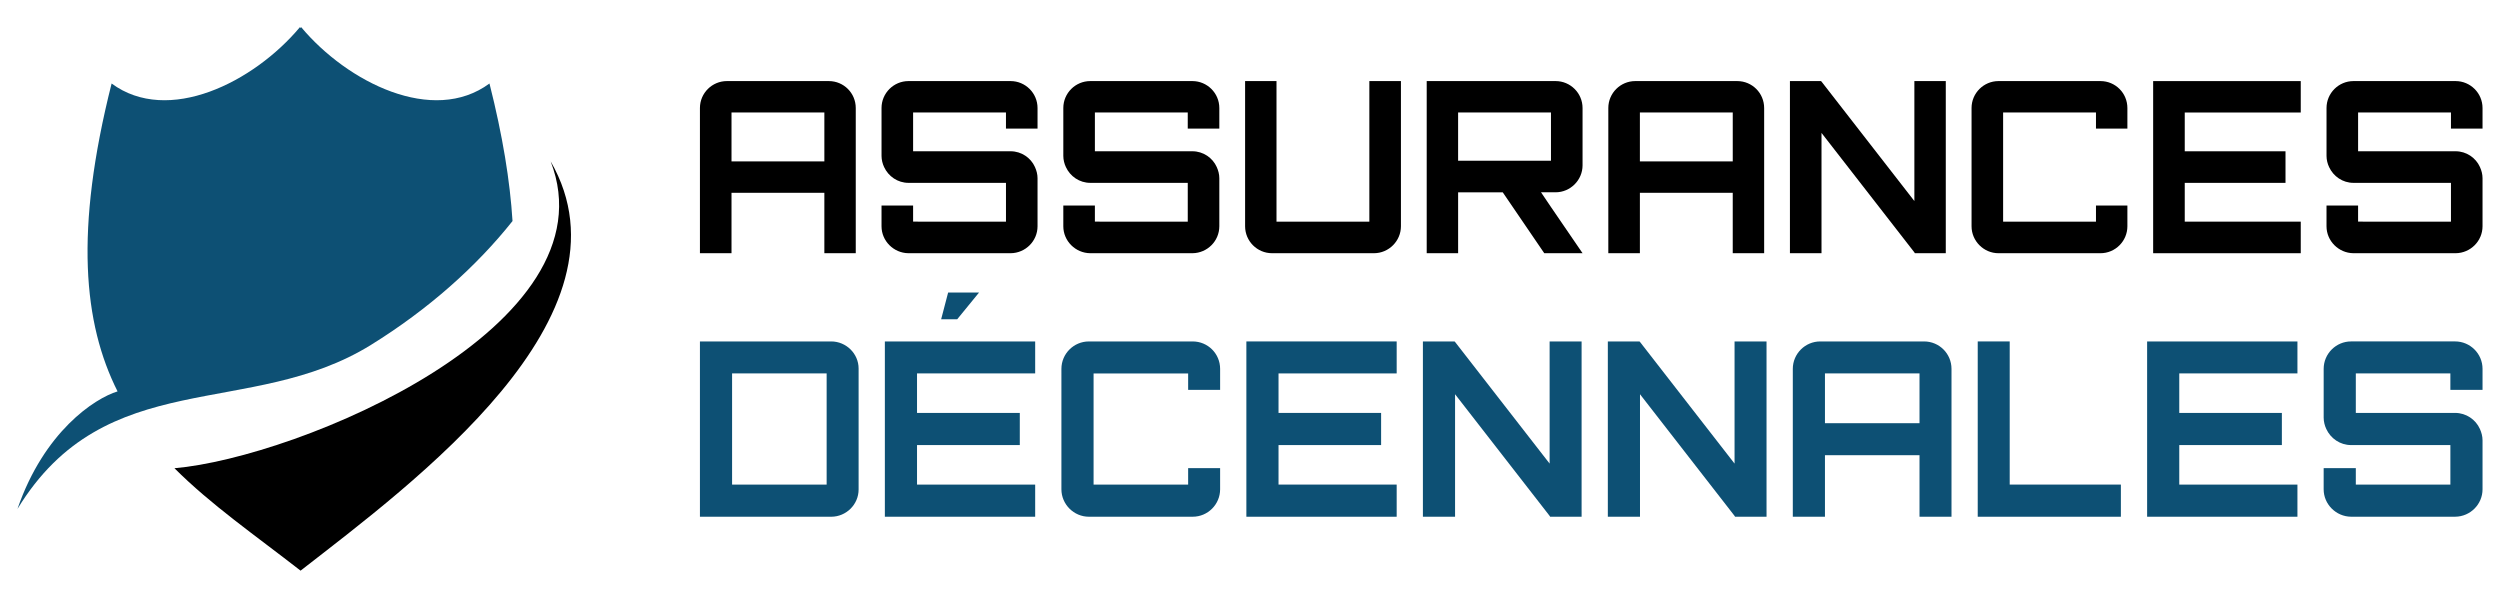
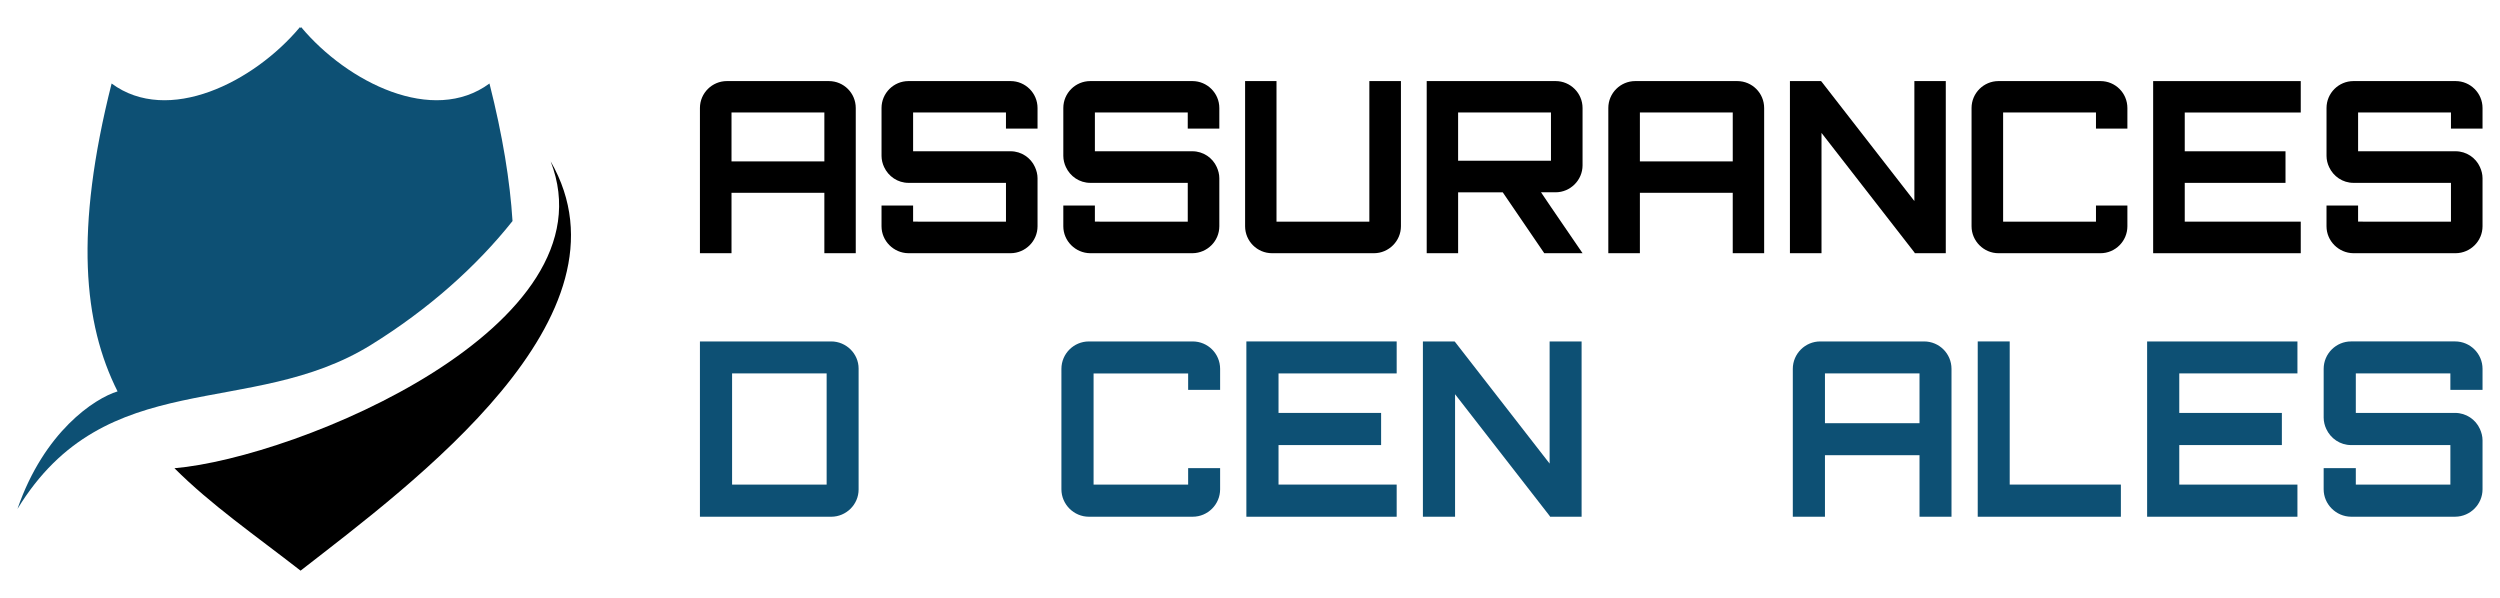
<svg xmlns="http://www.w3.org/2000/svg" version="1.1" id="Calque_1" x="0px" y="0px" width="230px" height="55px" viewBox="0 0 230 55" enable-background="new 0 0 230 55" xml:space="preserve">
  <g>
    <g>
      <g>
        <path d="M67.299,17.738v2.652v2.905h-2.905v-6.474v-2.905V9.938c0-1.374,1.121-2.479,2.479-2.479h0.426h8.542h0.41     c1.374,0,2.479,1.105,2.479,2.479v3.979v2.905v6.474h-2.889v-2.905v-2.652H67.299z M67.299,10.349v3.568v0.932h8.542v-0.932     v-3.568H67.299z" />
        <path d="M84.433,20.391h8.117v-3.568h-8.543h-0.426c-0.995,0-1.848-0.6-2.243-1.452c-0.142-0.301-0.237-0.664-0.237-1.026v-0.427     V9.938c0-1.374,1.121-2.479,2.479-2.479h0.426h8.543h0.426c1.358,0,2.479,1.105,2.479,2.479v0.41v1.484h-2.905v-1.484h-0.411     h-8.132v3.568h8.543h0.426c0.995,0,1.863,0.601,2.242,1.453c0.142,0.315,0.237,0.663,0.237,1.026v0.426v3.995     c0,1.358-1.105,2.463-2.463,2.479h-0.016h-0.426h-8.543h-0.441c-1.343-0.016-2.464-1.12-2.464-2.479v-0.427v-1.483h2.905v1.483     H84.433z" />
        <path d="M101.157,20.391h8.117v-3.568h-8.543h-0.426c-0.995,0-1.848-0.6-2.243-1.452c-0.142-0.301-0.237-0.664-0.237-1.026     v-0.427V9.938c0-1.374,1.121-2.479,2.479-2.479h0.426h8.543h0.426c1.358,0,2.479,1.105,2.479,2.479v0.41v1.484h-2.905v-1.484     h-0.411h-8.132v3.568h8.543h0.426c0.995,0,1.863,0.601,2.242,1.453c0.142,0.315,0.237,0.663,0.237,1.026v0.426v3.995     c0,1.358-1.105,2.463-2.463,2.479h-0.016h-0.426h-8.543h-0.441c-1.343-0.016-2.464-1.12-2.464-2.479v-0.427v-1.483h2.905v1.483     H101.157z" />
        <path d="M125.98,16.286v-1.895v-4.043v-2.89h0.427h2.479v2.479v6.348v4.531c0,1.358-1.121,2.479-2.479,2.479h-9.379     c-1.374,0-2.479-1.12-2.479-2.479v-4.484V9.938V7.459h2.479h0.41v2.89v4.043v1.941v4.058h8.542V16.286z" />
        <path d="M142.073,23.296l-3.821-5.604h-4.105v5.604h-2.89v-5.604v-2.905V7.459h2.89h8.543h0.426c1.358,0,2.479,1.105,2.479,2.479     v4.848v0.426c0,1.358-1.121,2.479-2.479,2.479h-0.426h-0.916l0.916,1.357l2.905,4.247h-2.905H142.073z M134.146,14.786h2.132     h3.506h2.905v-4.438h-8.543V14.786z" />
        <path d="M150.87,17.738v2.652v2.905h-2.905v-6.474v-2.905V9.938c0-1.374,1.121-2.479,2.479-2.479h0.426h8.543h0.41     c1.374,0,2.479,1.105,2.479,2.479v3.979v2.905v6.474h-2.89v-2.905v-2.652H150.87z M150.87,10.349v3.568v0.932h8.543v-0.932     v-3.568H150.87z" />
        <path d="M179.012,22.807v0.489h-0.616h-2.227l-0.047-0.078l-8.543-10.99v11.068h-2.905V8.501V7.459h2.858l0.047,0.047     l8.543,10.99V7.459h2.89v14.764V22.807z" />
        <path d="M192.83,18.907h2.89v1.91c0,1.358-1.105,2.479-2.479,2.479h-9.379c-1.358,0-2.479-1.12-2.479-2.479V9.938     c0-1.374,1.121-2.479,2.479-2.479h9.379c1.374,0,2.479,1.105,2.479,2.479v1.895h-2.89v-1.484h-8.543v10.042h8.543V18.907z" />
        <path d="M211.669,23.296h-10.674h-2.905v-2.905v-3.568v-2.905v-3.568v-2.89h11.433h2.146v2.89h-2.146h-8.527v3.568h9.27v2.905     h-9.27v3.568h8.527h2.146V23.296z" />
        <path d="M217.372,20.391h8.116v-3.568h-8.543h-0.426c-0.995,0-1.848-0.6-2.242-1.452c-0.143-0.301-0.237-0.664-0.237-1.026     v-0.427V9.938c0-1.374,1.121-2.479,2.479-2.479h0.426h8.543h0.426c1.358,0,2.479,1.105,2.479,2.479v0.41v1.484h-2.905v-1.484     h-0.41h-8.133v3.568h8.543h0.426c0.995,0,1.863,0.601,2.242,1.453c0.143,0.315,0.237,0.663,0.237,1.026v0.426v3.995     c0,1.358-1.105,2.463-2.464,2.479h-0.016h-0.426h-8.543h-0.441c-1.343-0.016-2.464-1.12-2.464-2.479v-0.427v-1.483h2.905v1.483     H217.372z" />
      </g>
      <g>
        <g>
          <path fill="#0D5074" d="M64.394,31.412h2.958h8.699h0.417c1.383,0,2.524,1.126,2.524,2.492v0.032v4.053v2.958v4.085      c0,1.383-1.141,2.508-2.524,2.508h-0.417h-8.699h-2.958v-4.47v-2.123v-2.958v-2.122V31.412z M67.352,40.947v2.123v1.511h8.699      v-3.634v-2.958v-3.634h-8.699v1.512v2.122V40.947z" />
-           <path fill="#0D5074" d="M95.236,47.54h-10.87h-2.959v-2.959v-3.634v-2.958v-3.634v-2.943h11.658h2.171v2.943h-2.171h-8.699      v3.634h9.455v2.958h-9.455v3.634h8.699h2.171V47.54z M87.229,26.91l-0.643,2.46h1.479l2.01-2.46H87.229z" />
          <path fill="#0D5074" d="M109.309,43.07h2.942v1.945c0,1.383-1.125,2.524-2.525,2.524h-9.551c-1.383,0-2.525-1.142-2.525-2.524      V33.937c0-1.398,1.142-2.524,2.525-2.524h9.551c1.399,0,2.525,1.126,2.525,2.524v1.931h-2.942v-1.512h-8.7v10.226h8.7V43.07z" />
          <path fill="#0D5074" d="M128.493,47.54h-10.869h-2.958v-2.959v-3.634v-2.958v-3.634v-2.943h11.641h2.187v2.943h-2.187h-8.683      v3.634h9.438v2.958h-9.438v3.634h8.683h2.187V47.54z" />
          <path fill="#0D5074" d="M145.508,47.041v0.499h-0.627h-2.268l-0.048-0.08l-8.699-11.191V47.54h-2.959V32.474v-1.062h2.911      l0.048,0.048l8.699,11.191V31.412h2.942v15.035V47.041z" />
-           <path fill="#0D5074" d="M162.522,47.041v0.499h-0.627h-2.268l-0.048-0.08l-8.699-11.191V47.54h-2.959V32.474v-1.062h2.911      l0.048,0.048l8.699,11.191V31.412h2.942v15.035V47.041z" />
          <path fill="#0D5074" d="M167.896,41.88v2.701v2.959h-2.958v-6.593v-2.958v-4.053c0-1.398,1.142-2.524,2.524-2.524h0.434h8.699      h0.418c1.399,0,2.525,1.126,2.525,2.524v4.053v2.958v6.593h-2.943v-2.959V41.88H167.896z M167.896,34.355v3.634v0.948h8.699      v-0.948v-3.634H167.896z" />
          <path fill="#0D5074" d="M181.951,47.54v-2.959V31.412h2.942v13.169h10.228v2.959h-10.228H181.951z" />
          <path fill="#0D5074" d="M211.363,47.54h-10.87h-2.958v-2.959v-3.634v-2.958v-3.634v-2.943h11.642h2.187v2.943h-2.187h-8.684      v3.634h9.439v2.958h-9.439v3.634h8.684h2.187V47.54z" />
          <path fill="#0D5074" d="M217.17,44.581h8.265v-3.634h-8.699h-0.434c-1.013,0-1.882-0.611-2.283-1.479      c-0.145-0.307-0.241-0.676-0.241-1.046v-0.434v-4.053c0-1.398,1.142-2.524,2.524-2.524h0.434h8.699h0.435      c1.383,0,2.524,1.126,2.524,2.524v0.419v1.512h-2.959v-1.512h-0.417h-8.282v3.634h8.699h0.435c1.013,0,1.897,0.61,2.283,1.479      c0.145,0.321,0.241,0.675,0.241,1.045v0.434v4.068c0,1.383-1.126,2.508-2.509,2.524h-0.016h-0.435h-8.699h-0.449      c-1.367-0.017-2.509-1.142-2.509-2.524v-0.435V43.07h2.958v1.511H217.17z" />
        </g>
      </g>
    </g>
    <g>
      <path fill-rule="evenodd" clip-rule="evenodd" d="M27.653,52.5c-4.165-3.243-8.251-6.07-11.604-9.423    c11.374-0.982,40.511-13.052,34.61-28.233C58.882,29.11,37.97,44.468,27.653,52.5L27.653,52.5z" />
      <path fill-rule="evenodd" clip-rule="evenodd" fill="#0D5074" d="M27.653,2.57c-0.022-0.026-0.044-0.049-0.061-0.07    c-4.257,5.084-12.13,9.018-17.324,5.183c-3.419,13.55-2.597,22.074,0.548,28.326c-2.121,0.646-6.761,3.703-9.21,10.814    c8.125-13.329,21.417-8.206,32.528-15.094c5.298-3.281,9.714-7.232,13.018-11.391c-0.23-3.671-0.904-7.846-2.12-12.656    C39.838,11.518,31.965,7.584,27.708,2.5C27.691,2.521,27.669,2.544,27.653,2.57L27.653,2.57z" />
    </g>
  </g>
</svg>